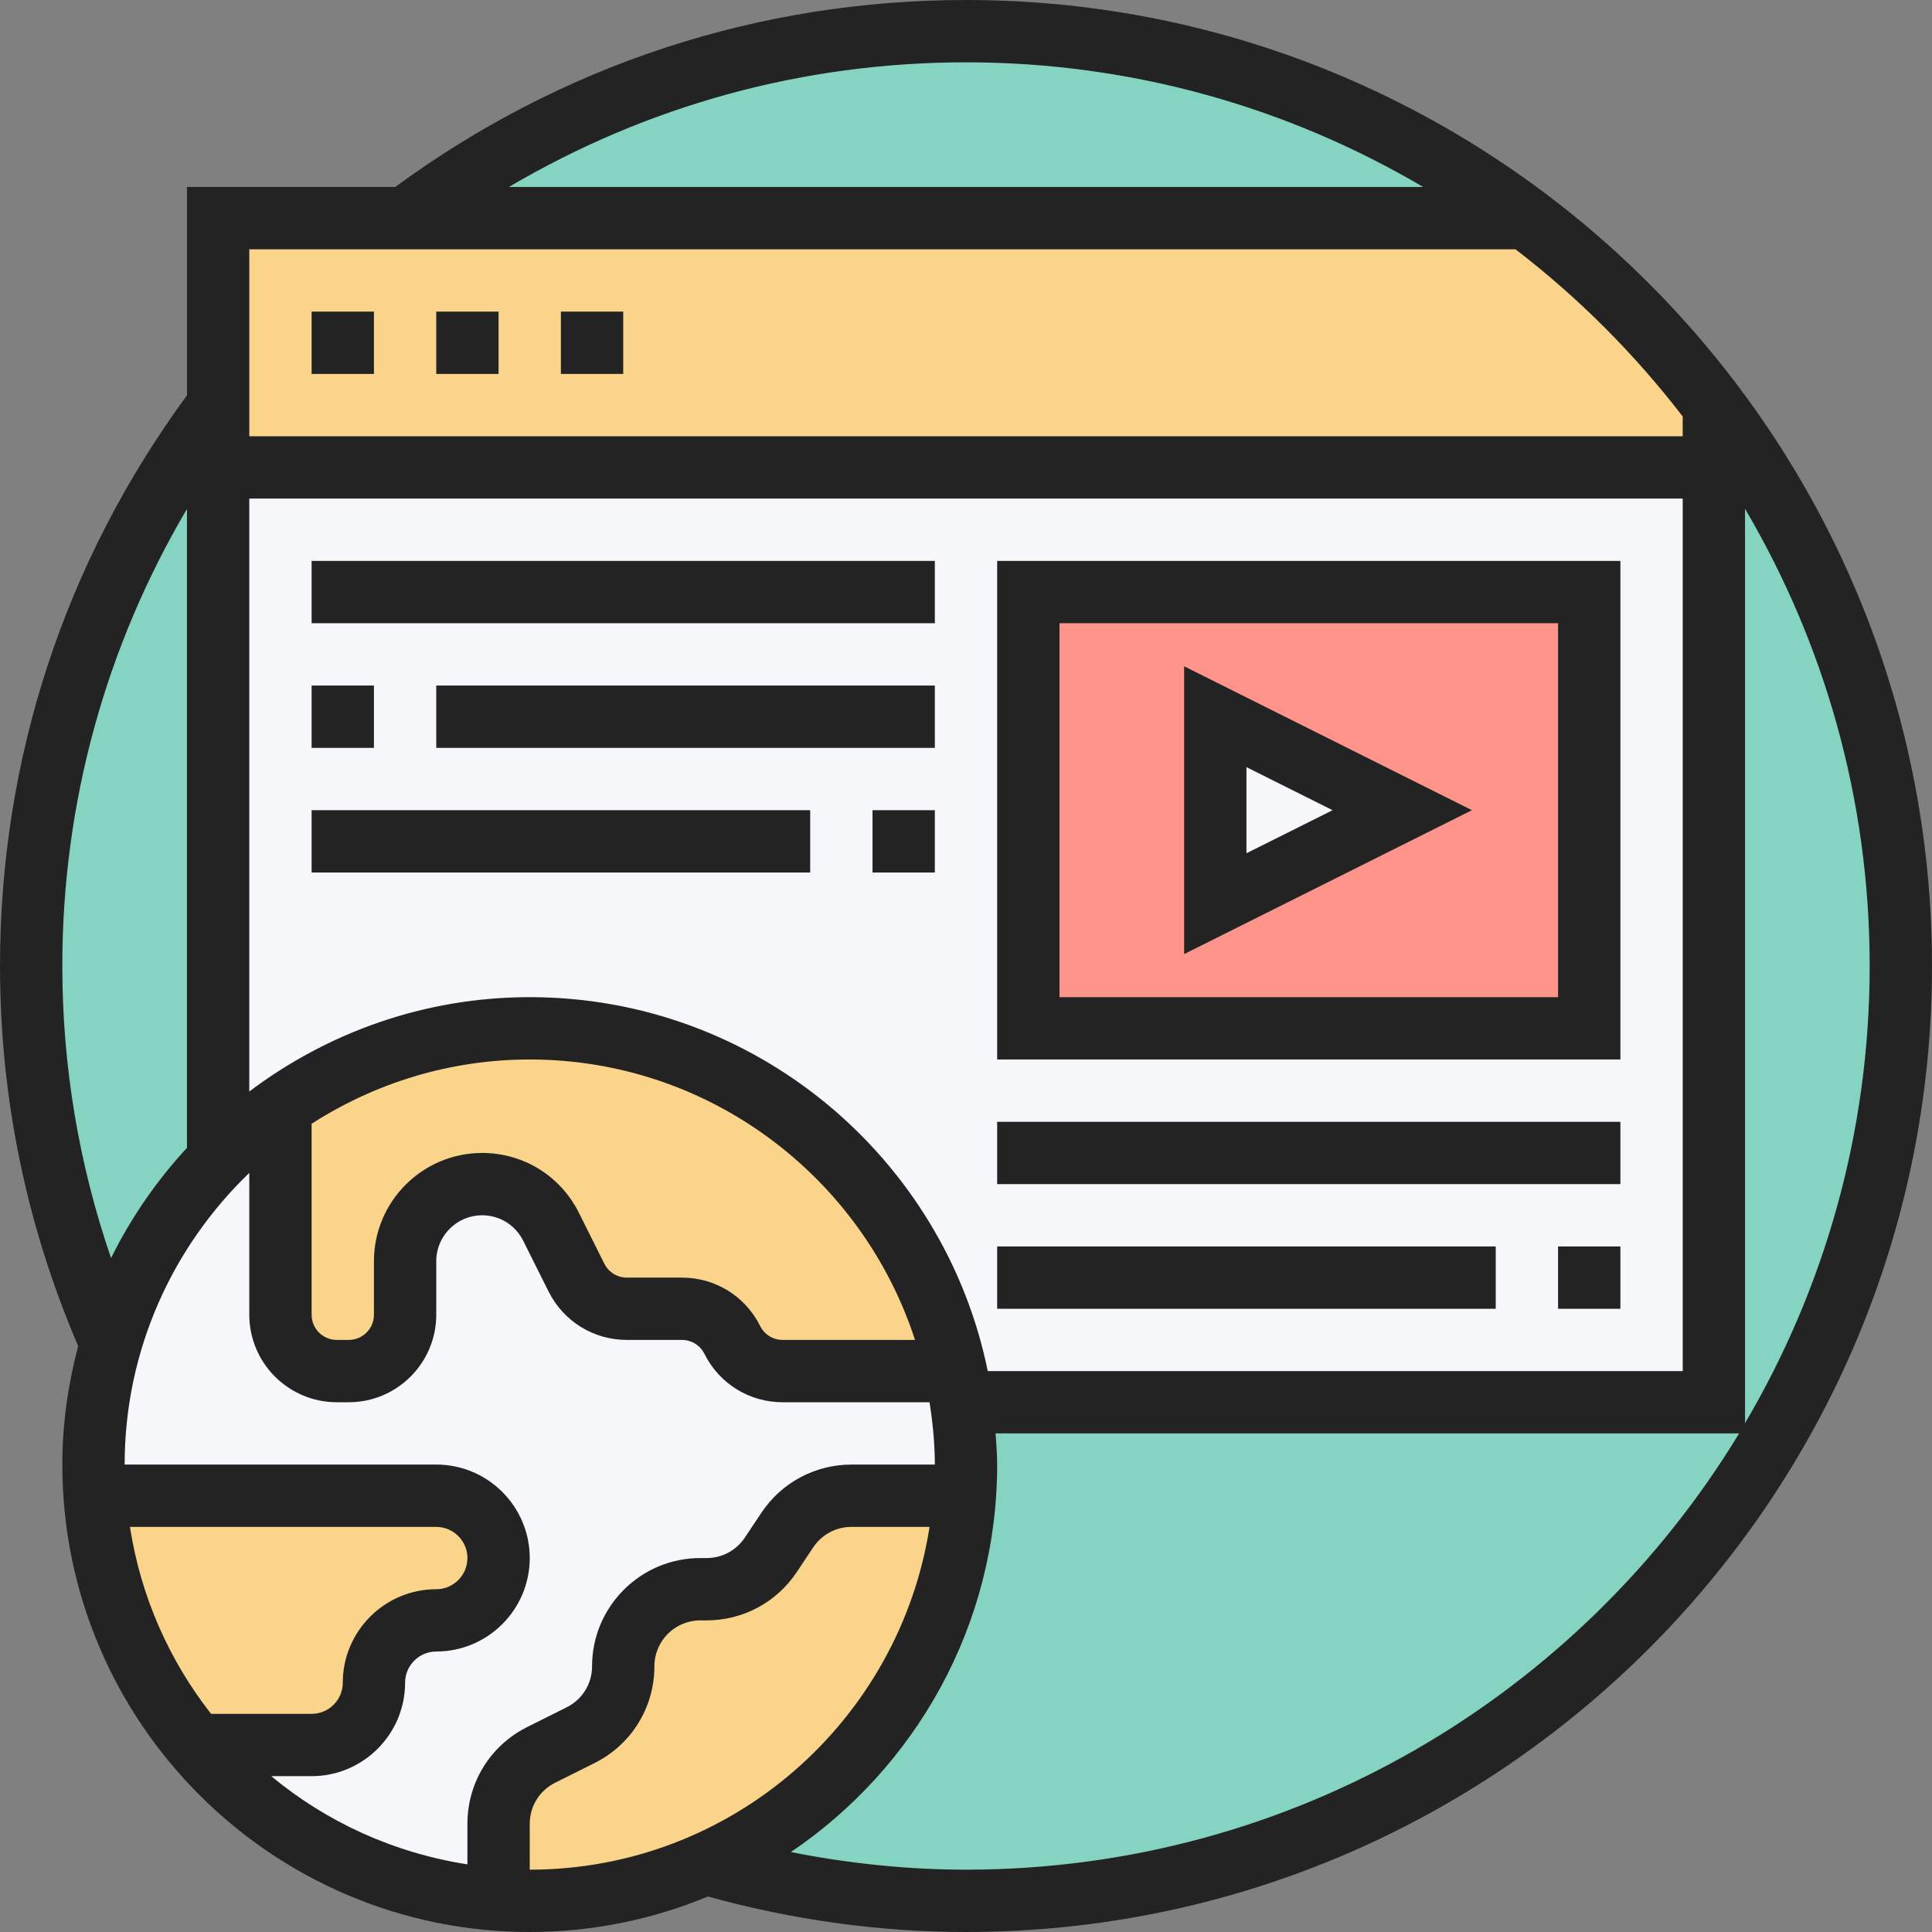
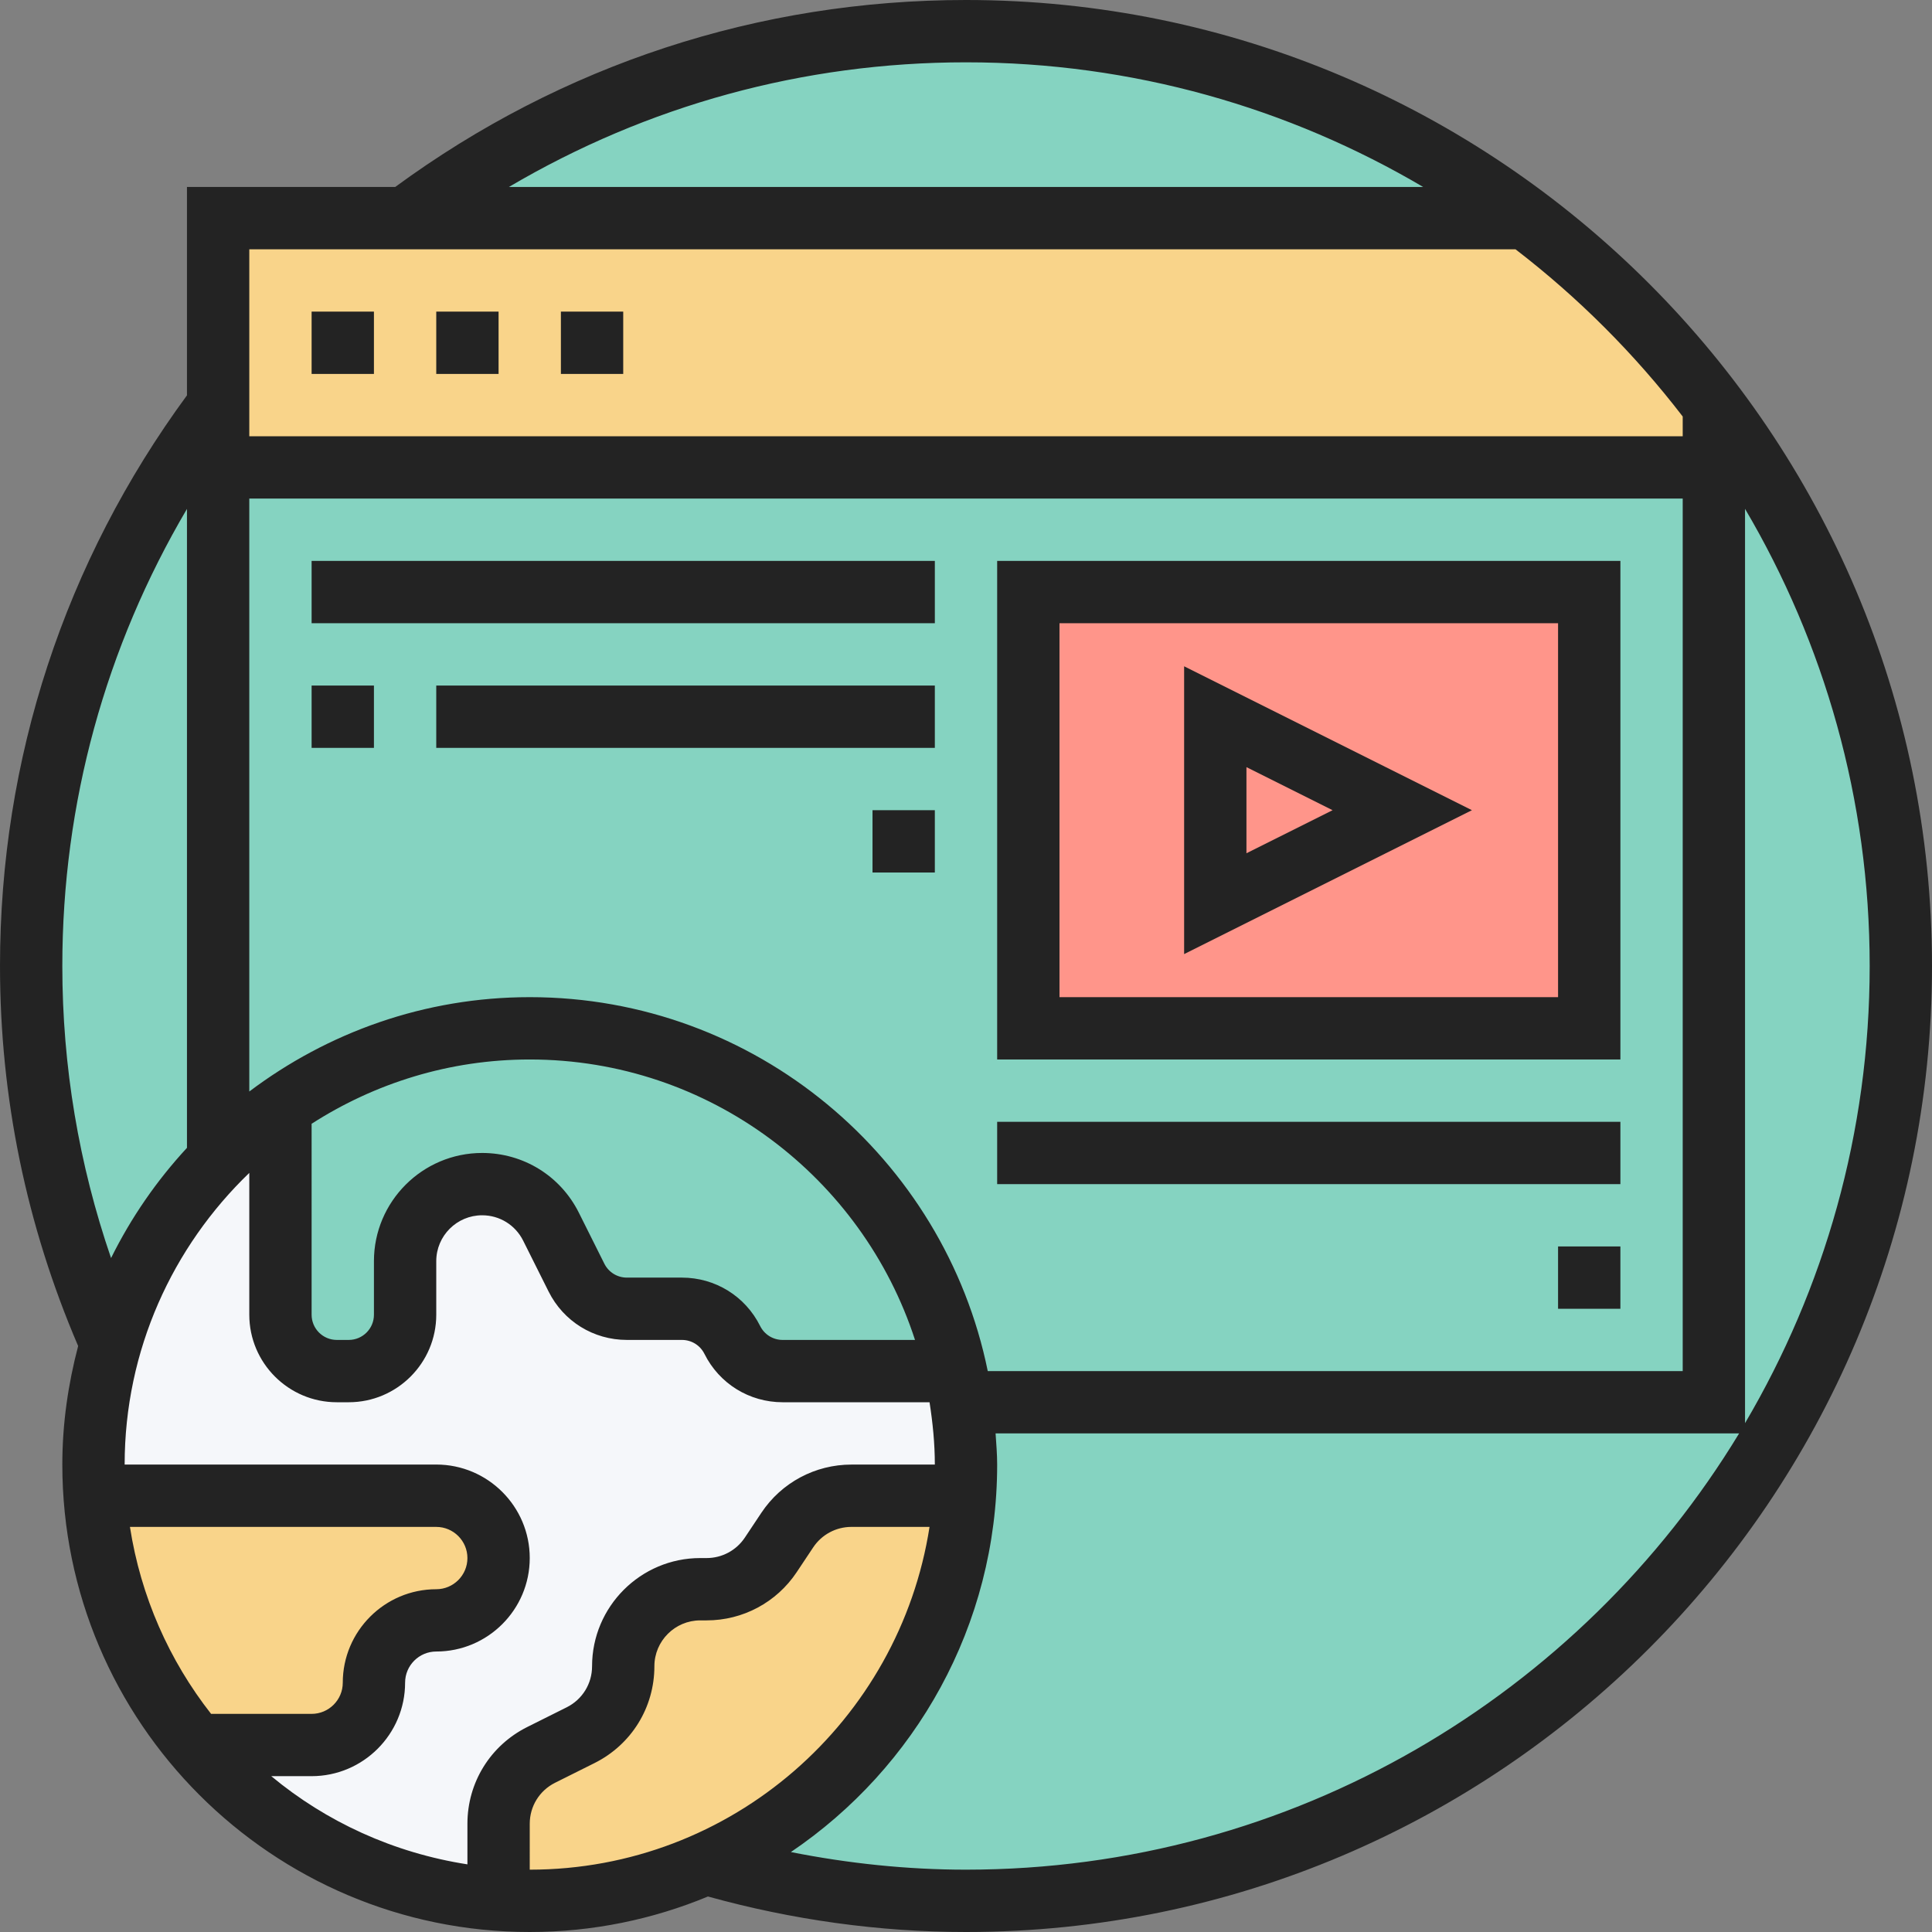
<svg xmlns="http://www.w3.org/2000/svg" height="496pt" viewBox="0 0 496 496" width="496pt">
  <rect x="0" y="0" width="496" height="496" fill="#808080" stroke="none" />
  <path d="m488 248c0 132.547-107.453 240-240 240s-240-107.453-240-240 107.453-240 240-240 240 107.453 240 240zm0 0" fill="#85d3c1" />
  <path d="m56 104v-48h336c18.238 13.68 34.48 29.922 48.16 48.238l-.16.16v15.602h-384zm0 0" fill="#f9d48a" />
-   <path d="m440 120v240h-193.121c-.398-2.719-.879-5.359-1.438-8-11.043-50.32-55.84-88-109.441-88-23.762 0-45.84 7.441-64 20.16-5.762 3.918-11.121 8.48-16 13.441v-177.602zm0 0" fill="#f5f7fa" />
  <path d="m408 152v112h-144v-112zm0 0" fill="#ff958a" />
-   <path d="m360 208-48 24v-48zm0 0" fill="#f5f7fa" />
  <path d="m128 487.68c-31.199-2.16-58.801-17.121-77.68-39.68h29.68c8.801 0 16-7.199 16-16s7.199-16 16-16 16-7.199 16-16-7.199-16-16-16h-87.68c-.242-2.641-.32-5.281-.32-8 0-10.801 1.52-21.281 4.398-31.121 5.203-18.078 14.883-34.238 27.602-47.277 4.879-4.961 10.238-9.523 16-13.441v53.359c0 8 6.48 14.48 14.48 14.48h3.039c8 0 14.48-6.48 14.48-14.48v-13.758c0-10.883 8.879-19.762 19.762-19.762 7.52 0 14.316 4.238 17.68 10.961l6.559 13.039c2.48 4.879 7.441 8 12.961 8h14.078c5.52 0 10.48 3.121 12.961 8s7.441 8 12.961 8h44.48c.559 2.641 1.039 5.281 1.438 8 .723 5.199 1.121 10.559 1.121 16 0 2.719-.078 5.359-.32 8h-29.121c-6.559 0-12.797 3.281-16.398 8.801l-4.32 6.398c-3.602 5.52-9.84 8.801-16.398 8.801h-1.68c-10.883 0-19.762 8.879-19.762 19.762 0 7.52-4.238 14.316-10.961 17.68l-10.078 5.117c-6.723 3.363-10.961 10.16-10.961 17.68zm0 0" fill="#f5f7fa" />
  <path d="m112 384c8.801 0 16 7.199 16 16s-7.199 16-16 16-16 7.199-16 16-7.199 16-16 16h-29.762c-14.719-17.602-24.238-39.762-25.918-64zm0 0" fill="#f9d48a" />
  <path d="m181.121 478.48c-13.762 6.16-29.043 9.52-45.121 9.52-2.719 0-5.359-.078-8-.32v-19.441c0-7.52 4.238-14.316 10.961-17.68l10.078-5.117c6.723-3.363 10.961-10.16 10.961-17.68 0-10.883 8.879-19.762 19.762-19.762h1.68c6.559 0 12.797-3.281 16.398-8.801l4.32-6.398c3.602-5.52 9.84-8.801 16.398-8.801h29.121c-2.961 42.32-29.441 78.16-66.559 94.48zm0 0" fill="#f9d48a" />
-   <path d="m245.441 352h-44.48c-5.52 0-10.48-3.121-12.961-8s-7.441-8-12.961-8h-14.078c-5.52 0-10.48-3.121-12.961-8l-6.559-13.039c-3.363-6.723-10.16-10.961-17.68-10.961-10.883 0-19.762 8.879-19.762 19.762v13.758c0 8-6.48 14.48-14.48 14.48h-3.039c-8 0-14.48-6.48-14.48-14.48v-53.359c18.16-12.719 40.238-20.16 64-20.16 53.602 0 98.398 37.68 109.441 88zm0 0" fill="#f9d48a" />
  <g fill="#232323">
    <path d="m80 80h16v16h-16zm0 0" />
    <path d="m112 80h16v16h-16zm0 0" />
    <path d="m144 80h16v16h-16zm0 0" />
    <path d="m256 272h160v-128h-160zm16-112h128v96h-128zm0 0" />
    <path d="m304 244.945 73.887-36.945-73.887-36.945zm16-48 22.113 11.055-22.113 11.055zm0 0" />
    <path d="m248 0c-53.215 0-103.809 16.641-146.535 48h-53.465v53.496c-31.359 42.711-48 93.281-48 146.504 0 33.809 6.785 66.609 20.062 97.559-2.559 9.746-4.062 19.906-4.062 30.441 0 66.168 53.832 120 120 120 16.199 0 31.641-3.266 45.754-9.113 21.629 5.992 43.895 9.113 66.246 9.113 136.742 0 248-111.246 248-248s-111.258-248-248-248zm-128 468.215v10.418c-18.945-2.945-36.238-10.906-50.359-22.641h10.359c13.23 0 24-10.77 24-24 0-4.418 3.594-8 8-8 13.23 0 24-10.77 24-24 0-13.23-10.77-24-24-24h-80c0-29.398 12.32-55.938 32-74.871v36.398c0 12.402 10.078 22.48 22.473 22.48h3.055c12.395 0 22.473-10.078 22.473-22.473v-13.758c0-6.488 5.289-11.77 11.777-11.77 4.488 0 8.52 2.496 10.527 6.504l6.535 13.07c3.832 7.664 11.535 12.426 20.105 12.426h14.109c2.473 0 4.688 1.367 5.793 3.574 3.824 7.664 11.527 12.426 20.098 12.426h37.695c.816 5.23 1.359 10.543 1.359 16h-21.414c-9.312 0-17.953 4.625-23.113 12.367l-4.258 6.395c-2.191 3.277-5.855 5.238-9.801 5.238h-1.637c-15.312 0-27.777 12.465-27.777 27.777 0 4.496-2.496 8.527-6.504 10.535l-10.137 5.062c-9.48 4.746-15.359 14.258-15.359 24.84zm-65.809-28.215c-10.727-13.68-18.047-30.078-20.832-48h78.641c4.406 0 8 3.586 8 8s-3.594 8-8 8c-13.23 0-24 10.77-24 24 0 4.414-3.594 8-8 8zm25.809-151.496c16.184-10.391 35.375-16.504 56-16.504 46.176 0 85.375 30.273 98.91 72h-33.965c-2.473 0-4.688-1.367-5.793-3.574-3.824-7.664-11.527-12.426-20.098-12.426h-14.109c-2.473 0-4.688-1.367-5.793-3.574l-6.535-13.074c-4.73-9.473-14.25-15.352-24.84-15.352-15.312 0-27.777 12.465-27.777 27.777v13.758c0 3.57-2.902 6.465-6.473 6.465h-3.055c-3.57 0-6.473-2.895-6.473-6.473zm56-32.504c-27.031 0-51.922 9.09-72 24.223v-152.223h368v224h-178.414c-11.152-54.711-59.633-96-117.586-96zm344-8c0 42.809-11.695 82.91-32 117.367v-234.734c20.305 34.457 32 74.559 32 117.367zm-232-232c42.809 0 82.91 11.695 117.367 32h-234.711c35.465-20.902 75.512-32 117.344-32zm141.07 48c16.113 12.383 30.547 26.816 42.93 42.93v5.07h-368v-48zm-373.07 184c0-41.84 11.105-81.887 32-117.344v164.031c-7.785 8.418-14.352 17.922-19.488 28.297-8.266-24.09-12.512-49.215-12.512-74.984zm120 220.215c0-4.488 2.496-8.52 6.504-10.527l10.137-5.062c9.48-4.746 15.359-14.266 15.359-24.848 0-6.496 5.289-11.777 11.777-11.777h1.637c9.312 0 17.953-4.625 23.113-12.367l4.258-6.395c2.191-3.277 5.855-5.238 9.801-5.238h20.055c-7.738 49.754-50.746 88-102.641 88zm112 11.785c-15.09 0-30.137-1.586-44.961-4.52 31.93-21.586 52.961-58.121 52.961-99.48 0-2.703-.23-5.344-.406-8h190.887c-40.703 67.078-114.441 112-198.48 112zm0 0" />
    <path d="m80 144h160v16h-160zm0 0" />
    <path d="m80 176h16v16h-16zm0 0" />
    <path d="m112 176h128v16h-128zm0 0" />
    <path d="m224 208h16v16h-16zm0 0" />
-     <path d="m80 208h128v16h-128zm0 0" />
    <path d="m256 288h160v16h-160zm0 0" />
    <path d="m400 320h16v16h-16zm0 0" />
-     <path d="m256 320h128v16h-128zm0 0" />
+     <path d="m256 320h128h-128zm0 0" />
  </g>
</svg>